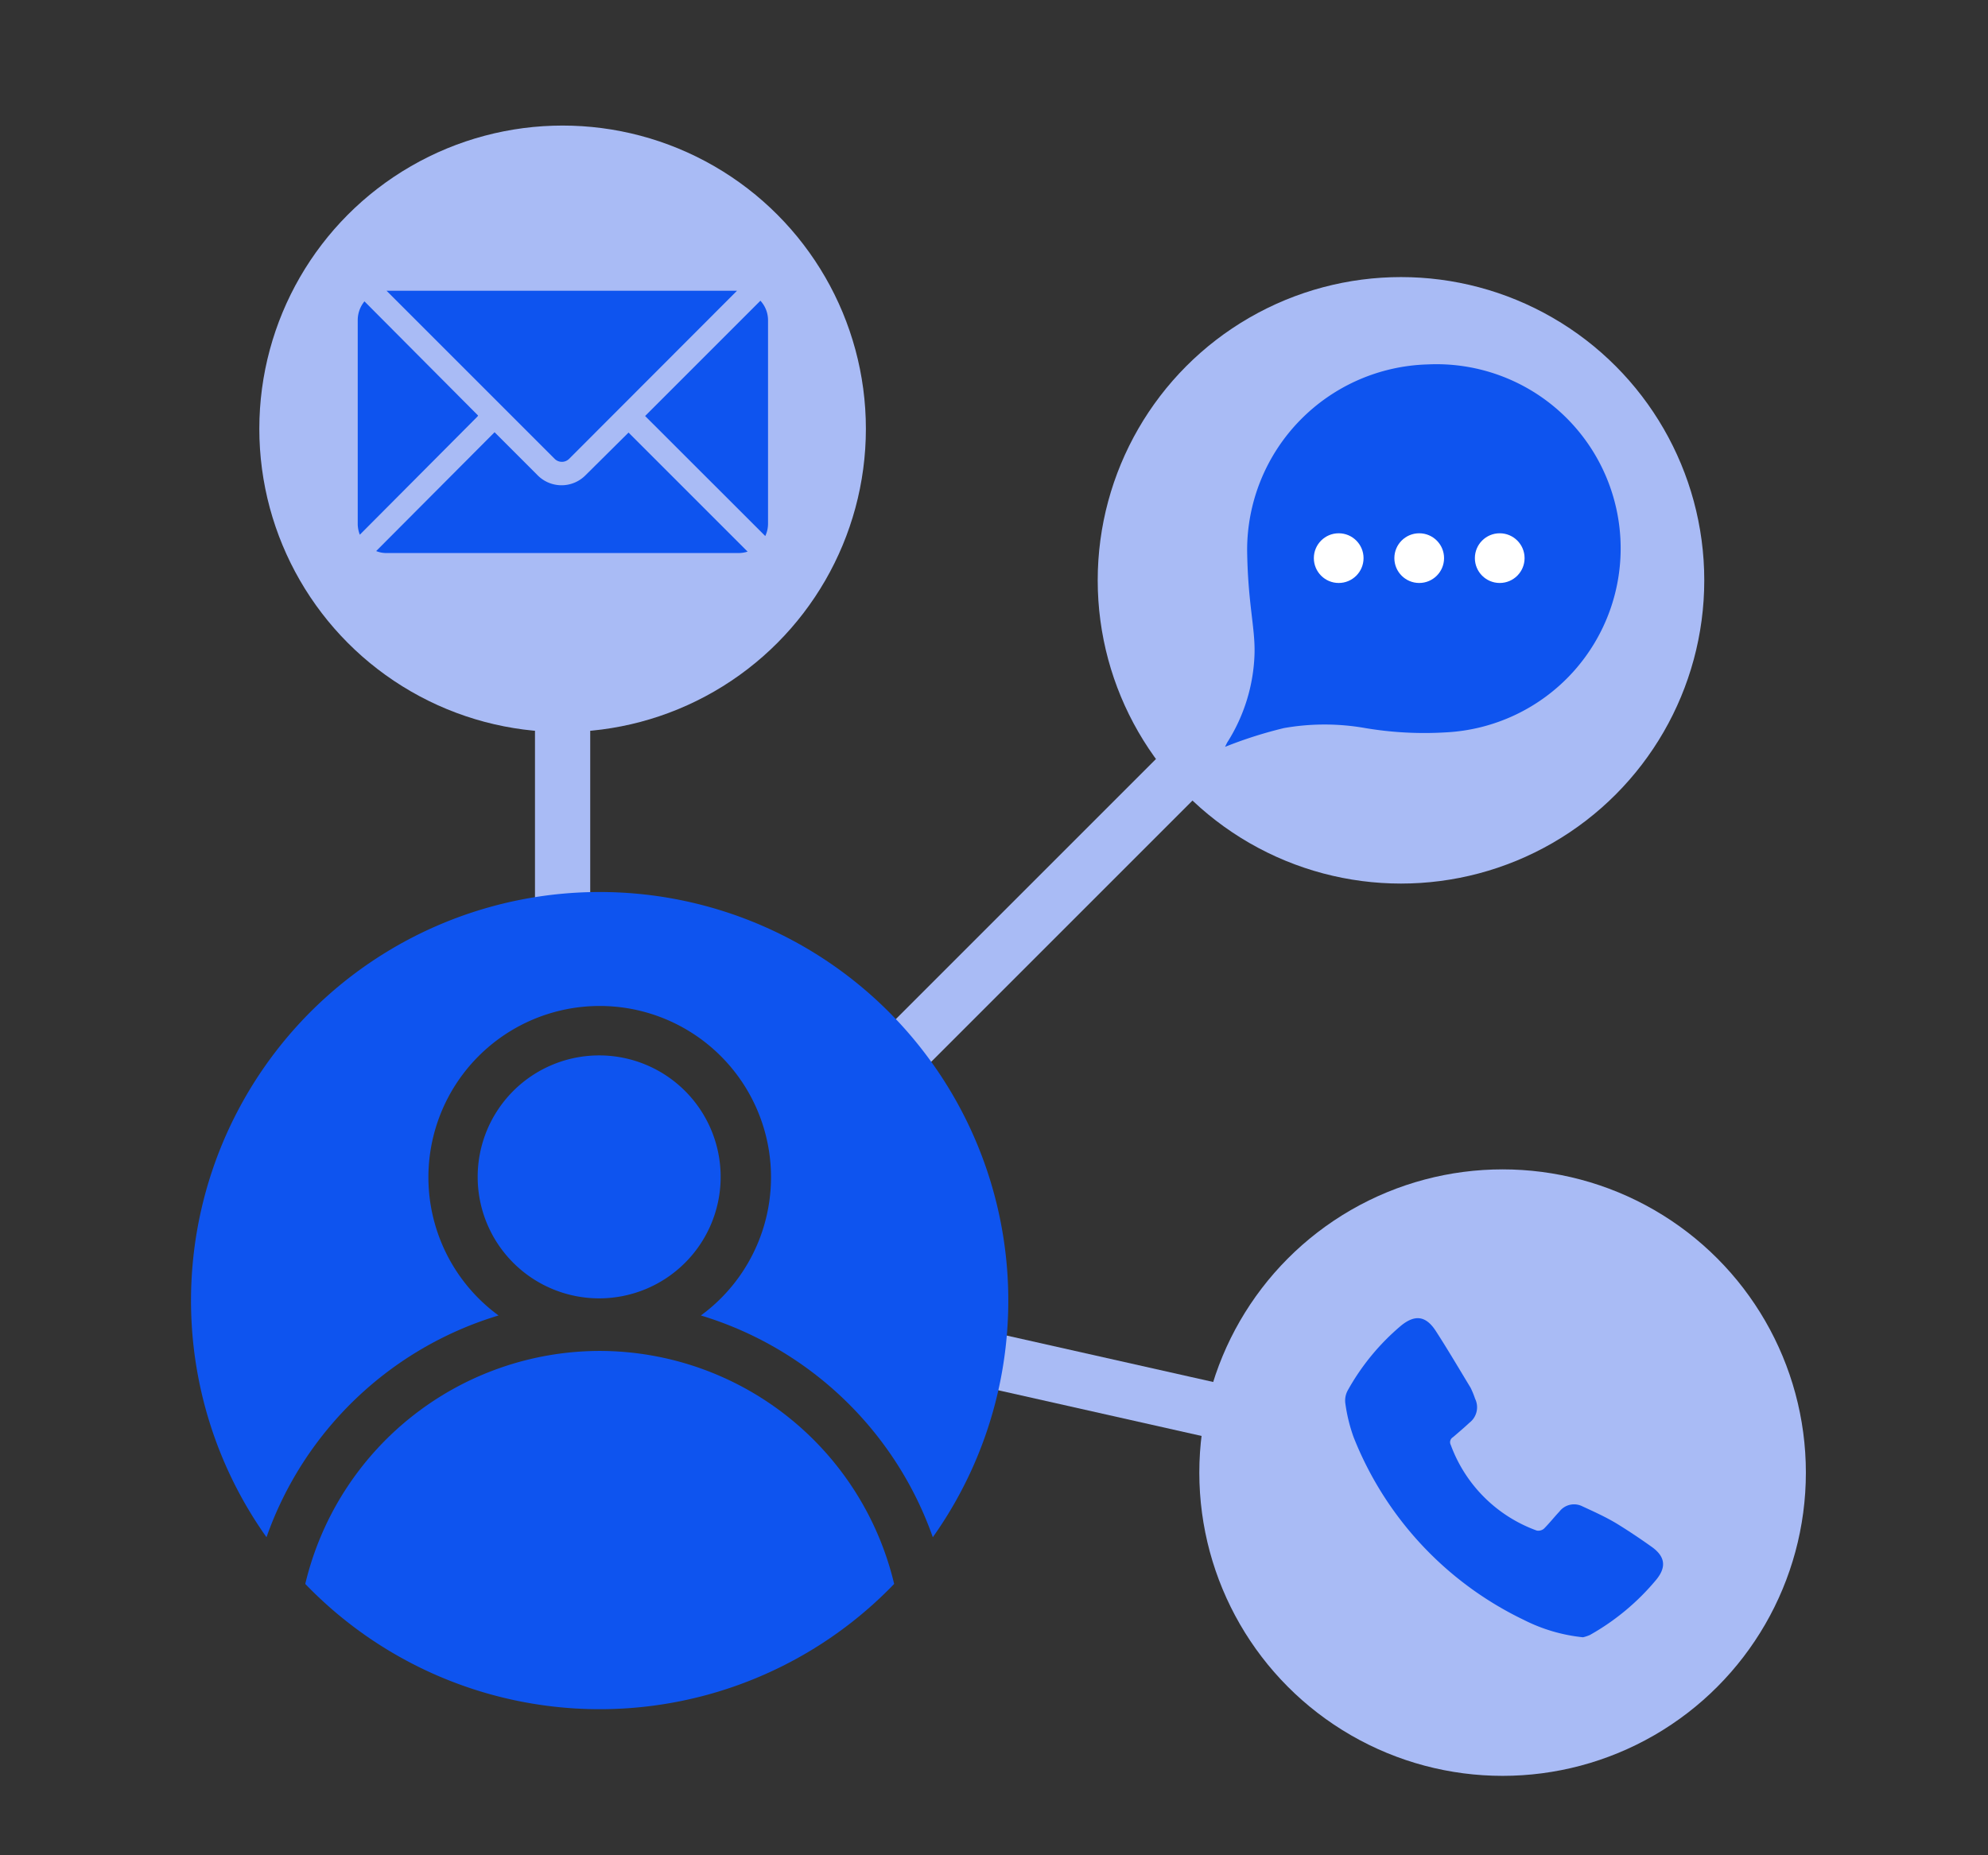
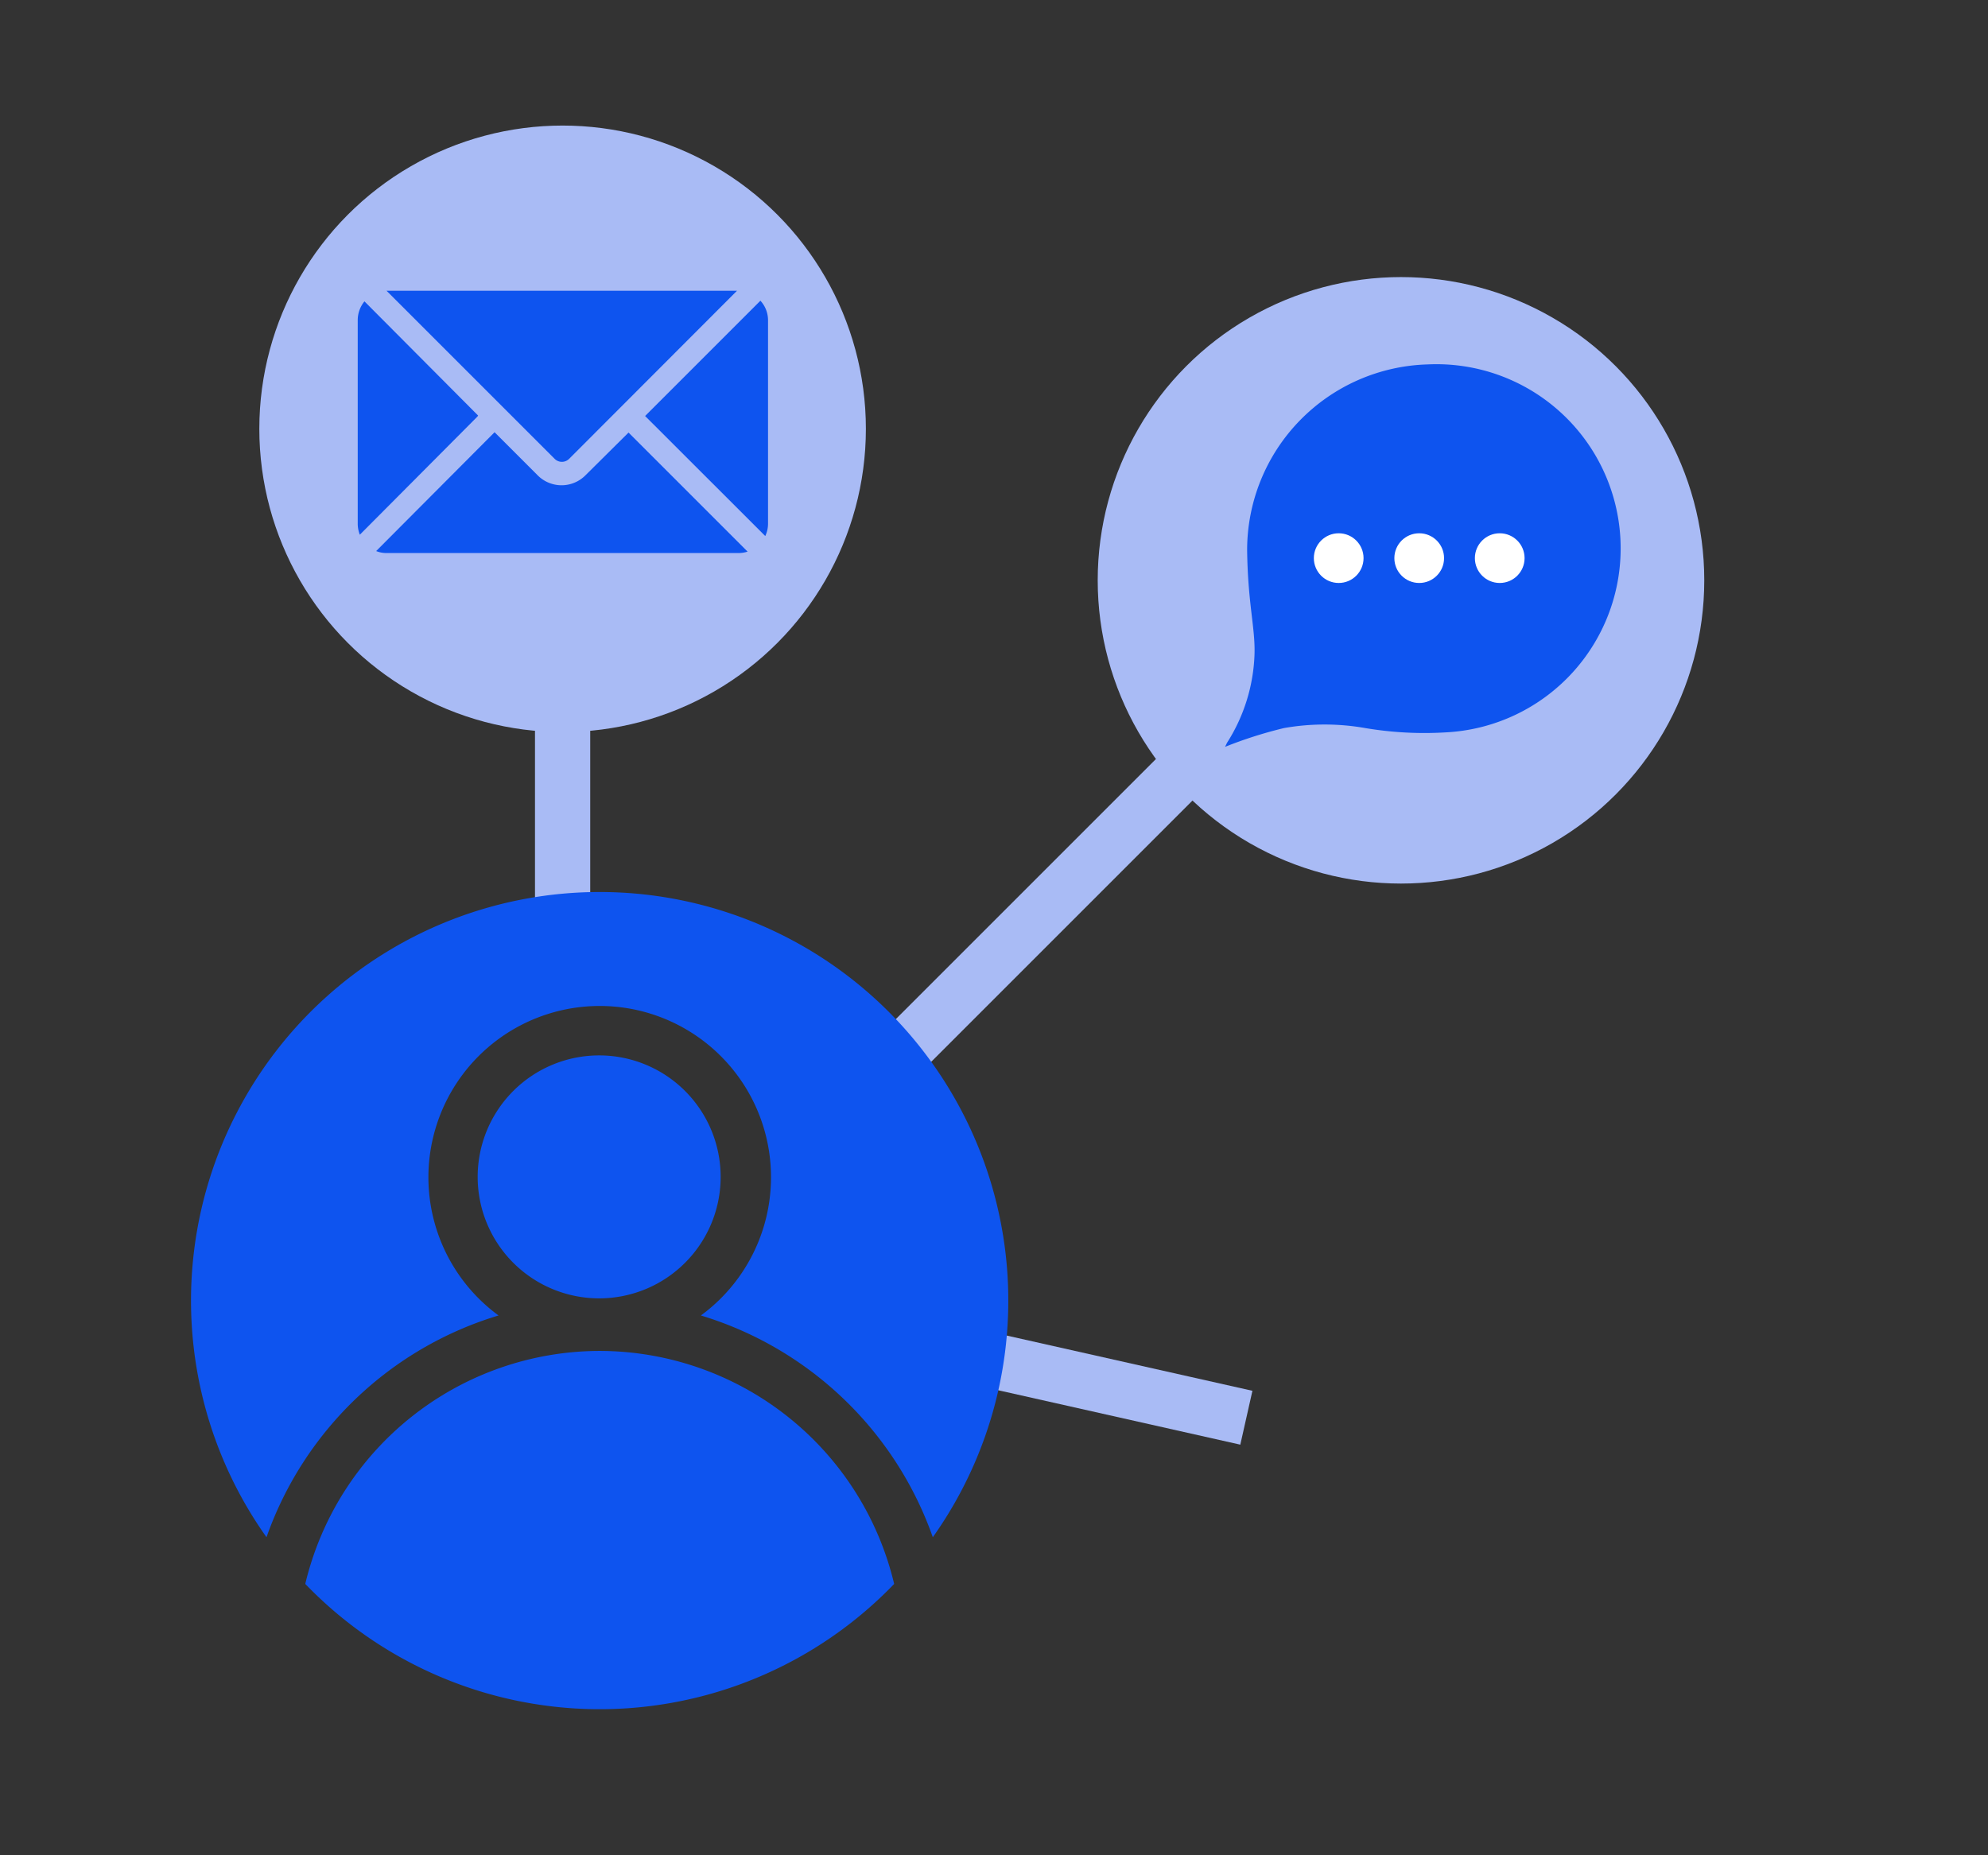
<svg xmlns="http://www.w3.org/2000/svg" id="Capa_1" data-name="Capa 1" width="180" height="168" viewBox="0 0 180 168">
  <rect x="0" y="0" width="180" height="168" fill="#333333" stroke="none" />
  <defs>
    <style>.cls-1{fill:#a9bbf5;}.cls-2{fill:#0e54ef;}.cls-3{fill:none;stroke:#a9bbf5;stroke-miterlimit:10;stroke-width:5px;}.cls-4{fill:#fff;}</style>
  </defs>
-   <circle class="cls-1" cx="136.05" cy="133.35" r="27.46" />
  <circle class="cls-1" cx="50.94" cy="38.83" r="27.46" />
  <path class="cls-2" d="M43.21,37.74a.76.76,0,0,0,.08-.11L33,27.29a2.68,2.68,0,0,0-.61,1.7V47.42a2.74,2.74,0,0,0,.19,1Z" />
  <path class="cls-2" d="M51.53,41.55l15.2-15.22H35L50.22,41.55A.93.93,0,0,0,51.53,41.55Z" />
  <path class="cls-2" d="M69.54,47.42V29a2.61,2.61,0,0,0-.69-1.77L58.41,37.67,69.29,48.54A2.63,2.63,0,0,0,69.54,47.42Z" />
  <path class="cls-2" d="M56.91,39.17,53,43.05a3.05,3.05,0,0,1-4.31,0l-3.91-3.91-.1.1L34.06,49.9a2.46,2.46,0,0,0,.94.18H66.88a2.69,2.69,0,0,0,.81-.13Z" />
  <g id="M2DSQs">
-     <path class="cls-2" d="M143.33,148.26A15.21,15.21,0,0,1,138,146.7a31,31,0,0,1-15.44-16.56,14.92,14.92,0,0,1-.74-3,1.91,1.91,0,0,1,.19-1.2,21,21,0,0,1,4.86-5.91c1.24-1,2.22-.89,3.11.46,1.1,1.7,2.12,3.44,3.17,5.17a7.91,7.91,0,0,1,.41,1,1.76,1.76,0,0,1-.51,2.17c-.48.45-1,.89-1.49,1.31a.53.53,0,0,0-.2.71,13,13,0,0,0,7.79,7.75.8.8,0,0,0,.64-.17c.5-.5.93-1.05,1.41-1.56a1.67,1.67,0,0,1,2.07-.47c1.1.51,2.2,1,3.25,1.65s2,1.29,3,2c1.24.87,1.4,1.83.44,3a21.46,21.46,0,0,1-6,5A3.47,3.47,0,0,1,143.33,148.26Z" />
-   </g>
+     </g>
  <line class="cls-3" x1="50.94" y1="57.79" x2="50.94" y2="85.97" />
  <line class="cls-3" x1="112.85" y1="128.38" x2="85.36" y2="122.2" />
  <line class="cls-3" x1="117.48" y1="59.45" x2="74.39" y2="102.54" />
  <circle class="cls-1" cx="126.85" cy="52.55" r="27.46" />
  <path class="cls-2" d="M129.25,33a16.82,16.82,0,0,0-16.33,16.82c.06,4.8.73,7,.67,9.35a15.84,15.84,0,0,1-2.49,8.09l-.18.37a38.78,38.78,0,0,1,5.33-1.7,21.22,21.22,0,0,1,7.37,0,32.18,32.18,0,0,0,7.25.39A16.66,16.66,0,0,0,129.25,33Z" />
  <circle class="cls-4" cx="121.21" cy="50.54" r="2.25" />
  <circle class="cls-4" cx="128.5" cy="50.54" r="2.25" />
  <circle class="cls-4" cx="135.79" cy="50.54" r="2.25" />
  <path class="cls-2" d="M45.14,119.12a15.51,15.51,0,1,1,18.32,0,32.13,32.13,0,0,1,21,20.08,37,37,0,1,0-60.33,0A32.09,32.09,0,0,1,45.14,119.12Z" />
  <path class="cls-2" d="M54.3,122.33a27.45,27.45,0,0,0-26.66,21.1,37,37,0,0,0,53.32,0A27.45,27.45,0,0,0,54.3,122.33Z" />
  <path class="cls-2" d="M65.25,106.62a11,11,0,1,0-11,10.95A11,11,0,0,0,65.25,106.62Z" />
</svg>